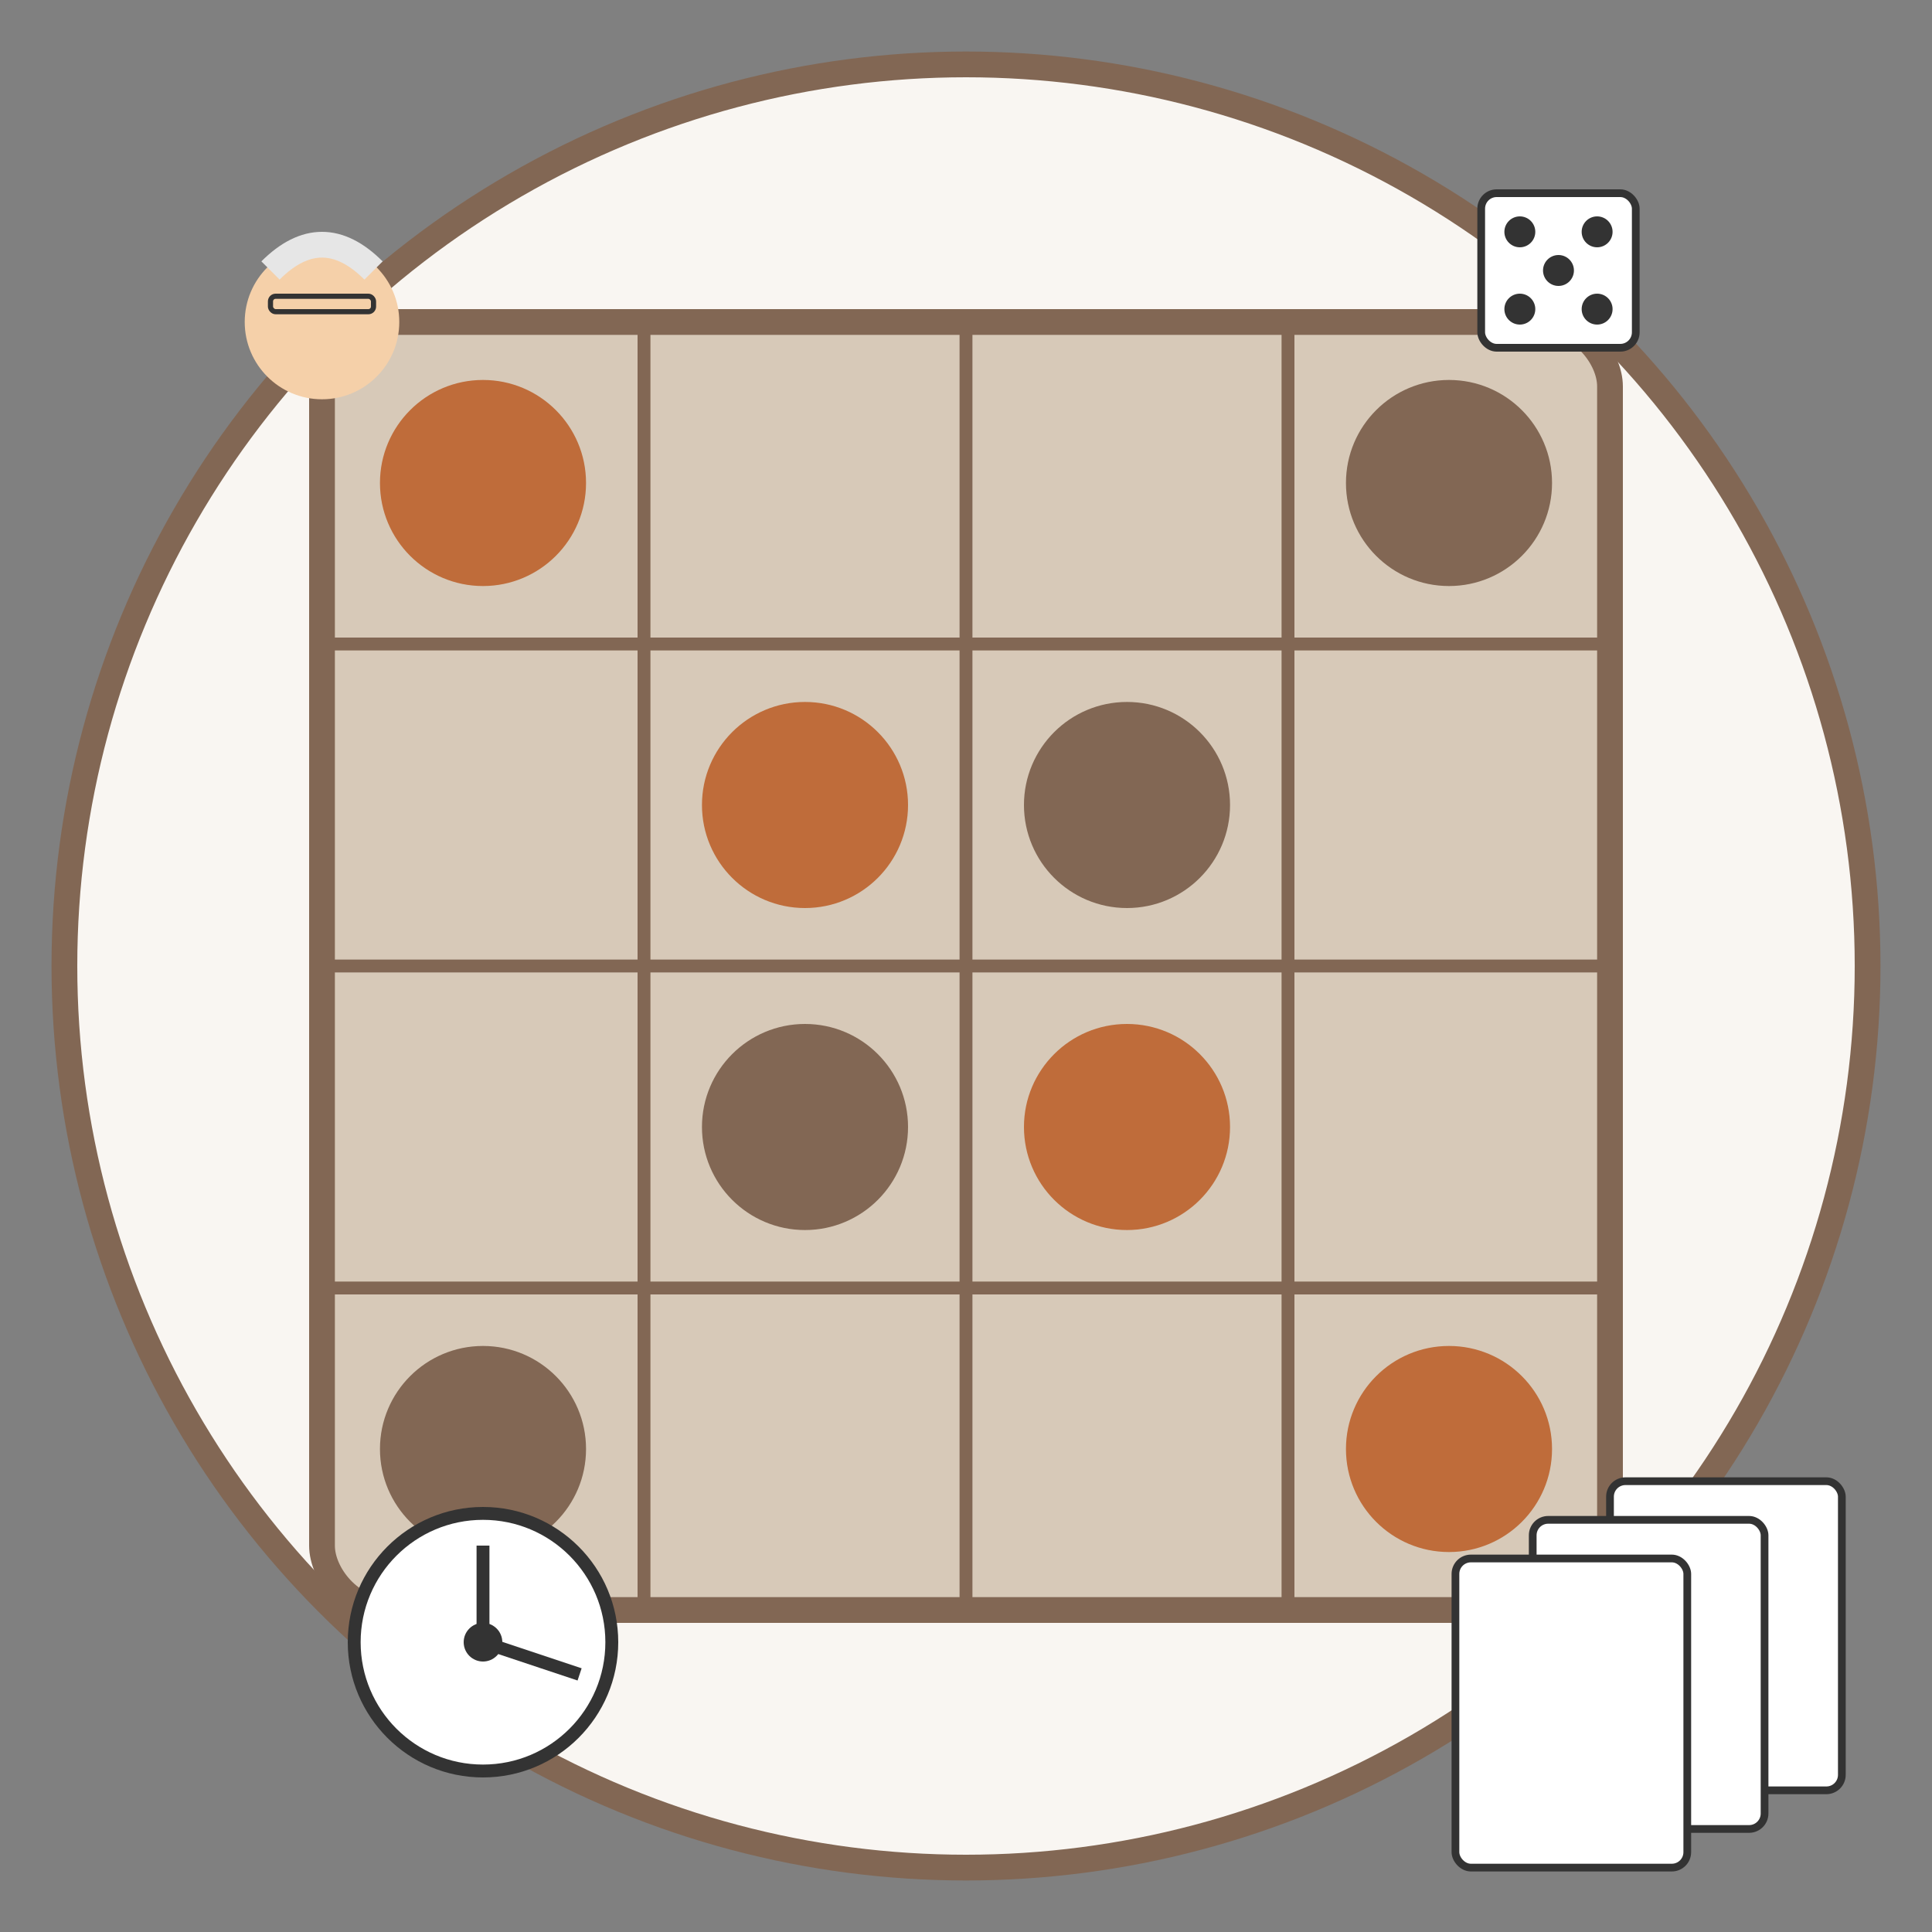
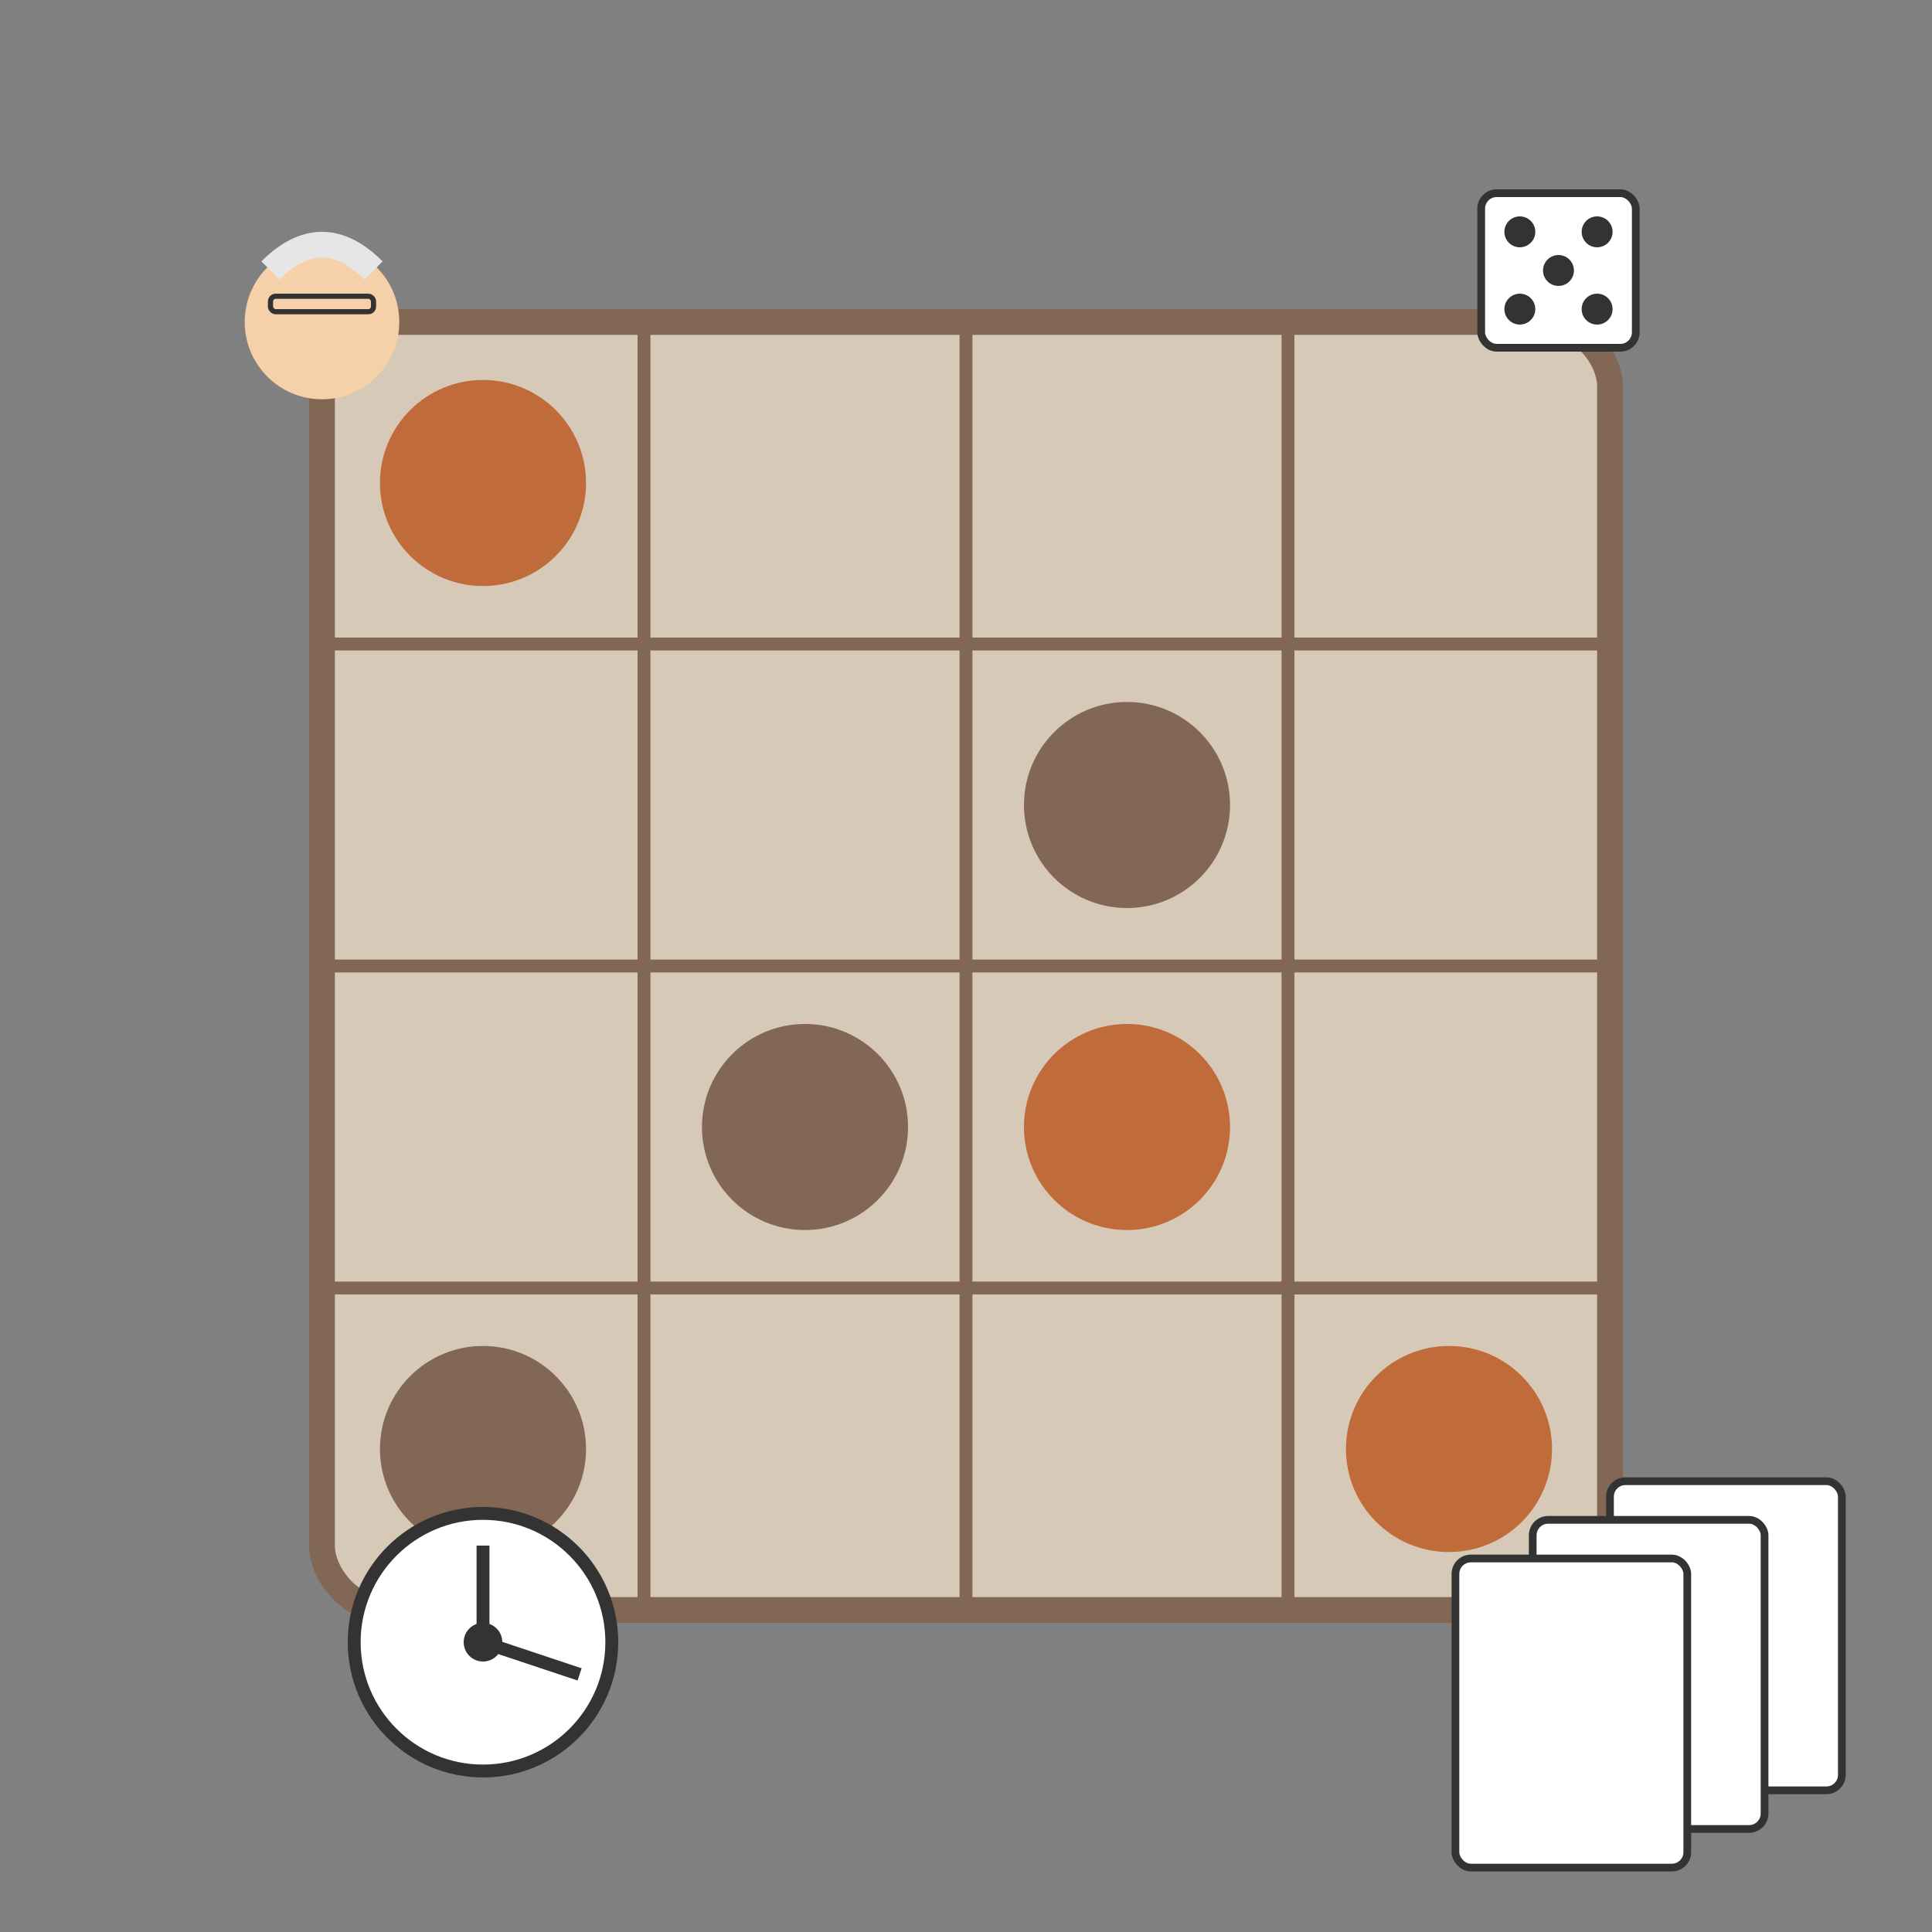
<svg xmlns="http://www.w3.org/2000/svg" width="150" height="150" viewBox="0 0 150 150">
  <rect x="0" y="0" width="150" height="150" fill="#808080" stroke="none" />
  <defs>
    <style>
      .bg { fill: #f9f6f2; }
      .primary { fill: #826754; }
      .secondary { fill: #d7c9b8; }
      .accent { fill: #bf6c3a; }
      .text-color { fill: #333333; }
      .light-text { fill: #f5f5f5; }
    </style>
  </defs>
-   <circle cx="75" cy="75" r="70" class="bg" stroke="#826754" stroke-width="2" />
  <g transform="translate(25, 25)">
    <rect x="0" y="0" width="100" height="100" rx="5" ry="5" fill="#d7c9b8" stroke="#826754" stroke-width="2" />
    <line x1="25" y1="0" x2="25" y2="100" stroke="#826754" stroke-width="1" />
    <line x1="50" y1="0" x2="50" y2="100" stroke="#826754" stroke-width="1" />
    <line x1="75" y1="0" x2="75" y2="100" stroke="#826754" stroke-width="1" />
    <line x1="0" y1="25" x2="100" y2="25" stroke="#826754" stroke-width="1" />
    <line x1="0" y1="50" x2="100" y2="50" stroke="#826754" stroke-width="1" />
    <line x1="0" y1="75" x2="100" y2="75" stroke="#826754" stroke-width="1" />
    <circle cx="12.5" cy="12.5" r="8" class="accent" />
-     <circle cx="37.5" cy="37.5" r="8" class="accent" />
    <circle cx="62.5" cy="62.5" r="8" class="accent" />
    <circle cx="87.5" cy="87.5" r="8" class="accent" />
-     <circle cx="87.5" cy="12.5" r="8" class="primary" />
    <circle cx="62.5" cy="37.5" r="8" class="primary" />
    <circle cx="37.5" cy="62.5" r="8" class="primary" />
    <circle cx="12.5" cy="87.5" r="8" class="primary" />
  </g>
  <g transform="translate(75, 75)">
    <g transform="translate(-60, -60) scale(0.4)">
      <circle cx="25" cy="25" r="15" fill="#F5D0A9" />
      <path d="M15,15 Q25,5 35,15" stroke="#E6E6E6" stroke-width="5" fill="none" />
      <rect x="15" y="20" width="20" height="3" rx="1" ry="1" fill="none" stroke="#333" stroke-width="1" />
    </g>
    <g transform="translate(40, -60) scale(0.6)">
      <rect x="0" y="0" width="20" height="20" rx="2" ry="2" fill="white" stroke="#333" stroke-width="1" />
      <circle cx="5" cy="5" r="2" fill="#333" />
      <circle cx="15" cy="15" r="2" fill="#333" />
      <circle cx="5" cy="15" r="2" fill="#333" />
      <circle cx="15" cy="5" r="2" fill="#333" />
      <circle cx="10" cy="10" r="2" fill="#333" />
    </g>
    <g transform="translate(50, 40) scale(0.6)">
      <rect x="0" y="0" width="30" height="40" rx="2" ry="2" fill="white" stroke="#333" stroke-width="1" />
      <rect x="-10" y="5" width="30" height="40" rx="2" ry="2" fill="white" stroke="#333" stroke-width="1" />
      <rect x="-20" y="10" width="30" height="40" rx="2" ry="2" fill="white" stroke="#333" stroke-width="1" />
    </g>
    <g transform="translate(-50, 40) scale(0.5)">
      <circle cx="25" cy="25" r="20" fill="white" stroke="#333" stroke-width="2" />
      <line x1="25" y1="10" x2="25" y2="25" stroke="#333" stroke-width="2" />
      <line x1="25" y1="25" x2="40" y2="30" stroke="#333" stroke-width="2" />
      <circle cx="25" cy="25" r="3" fill="#333" />
    </g>
  </g>
</svg>